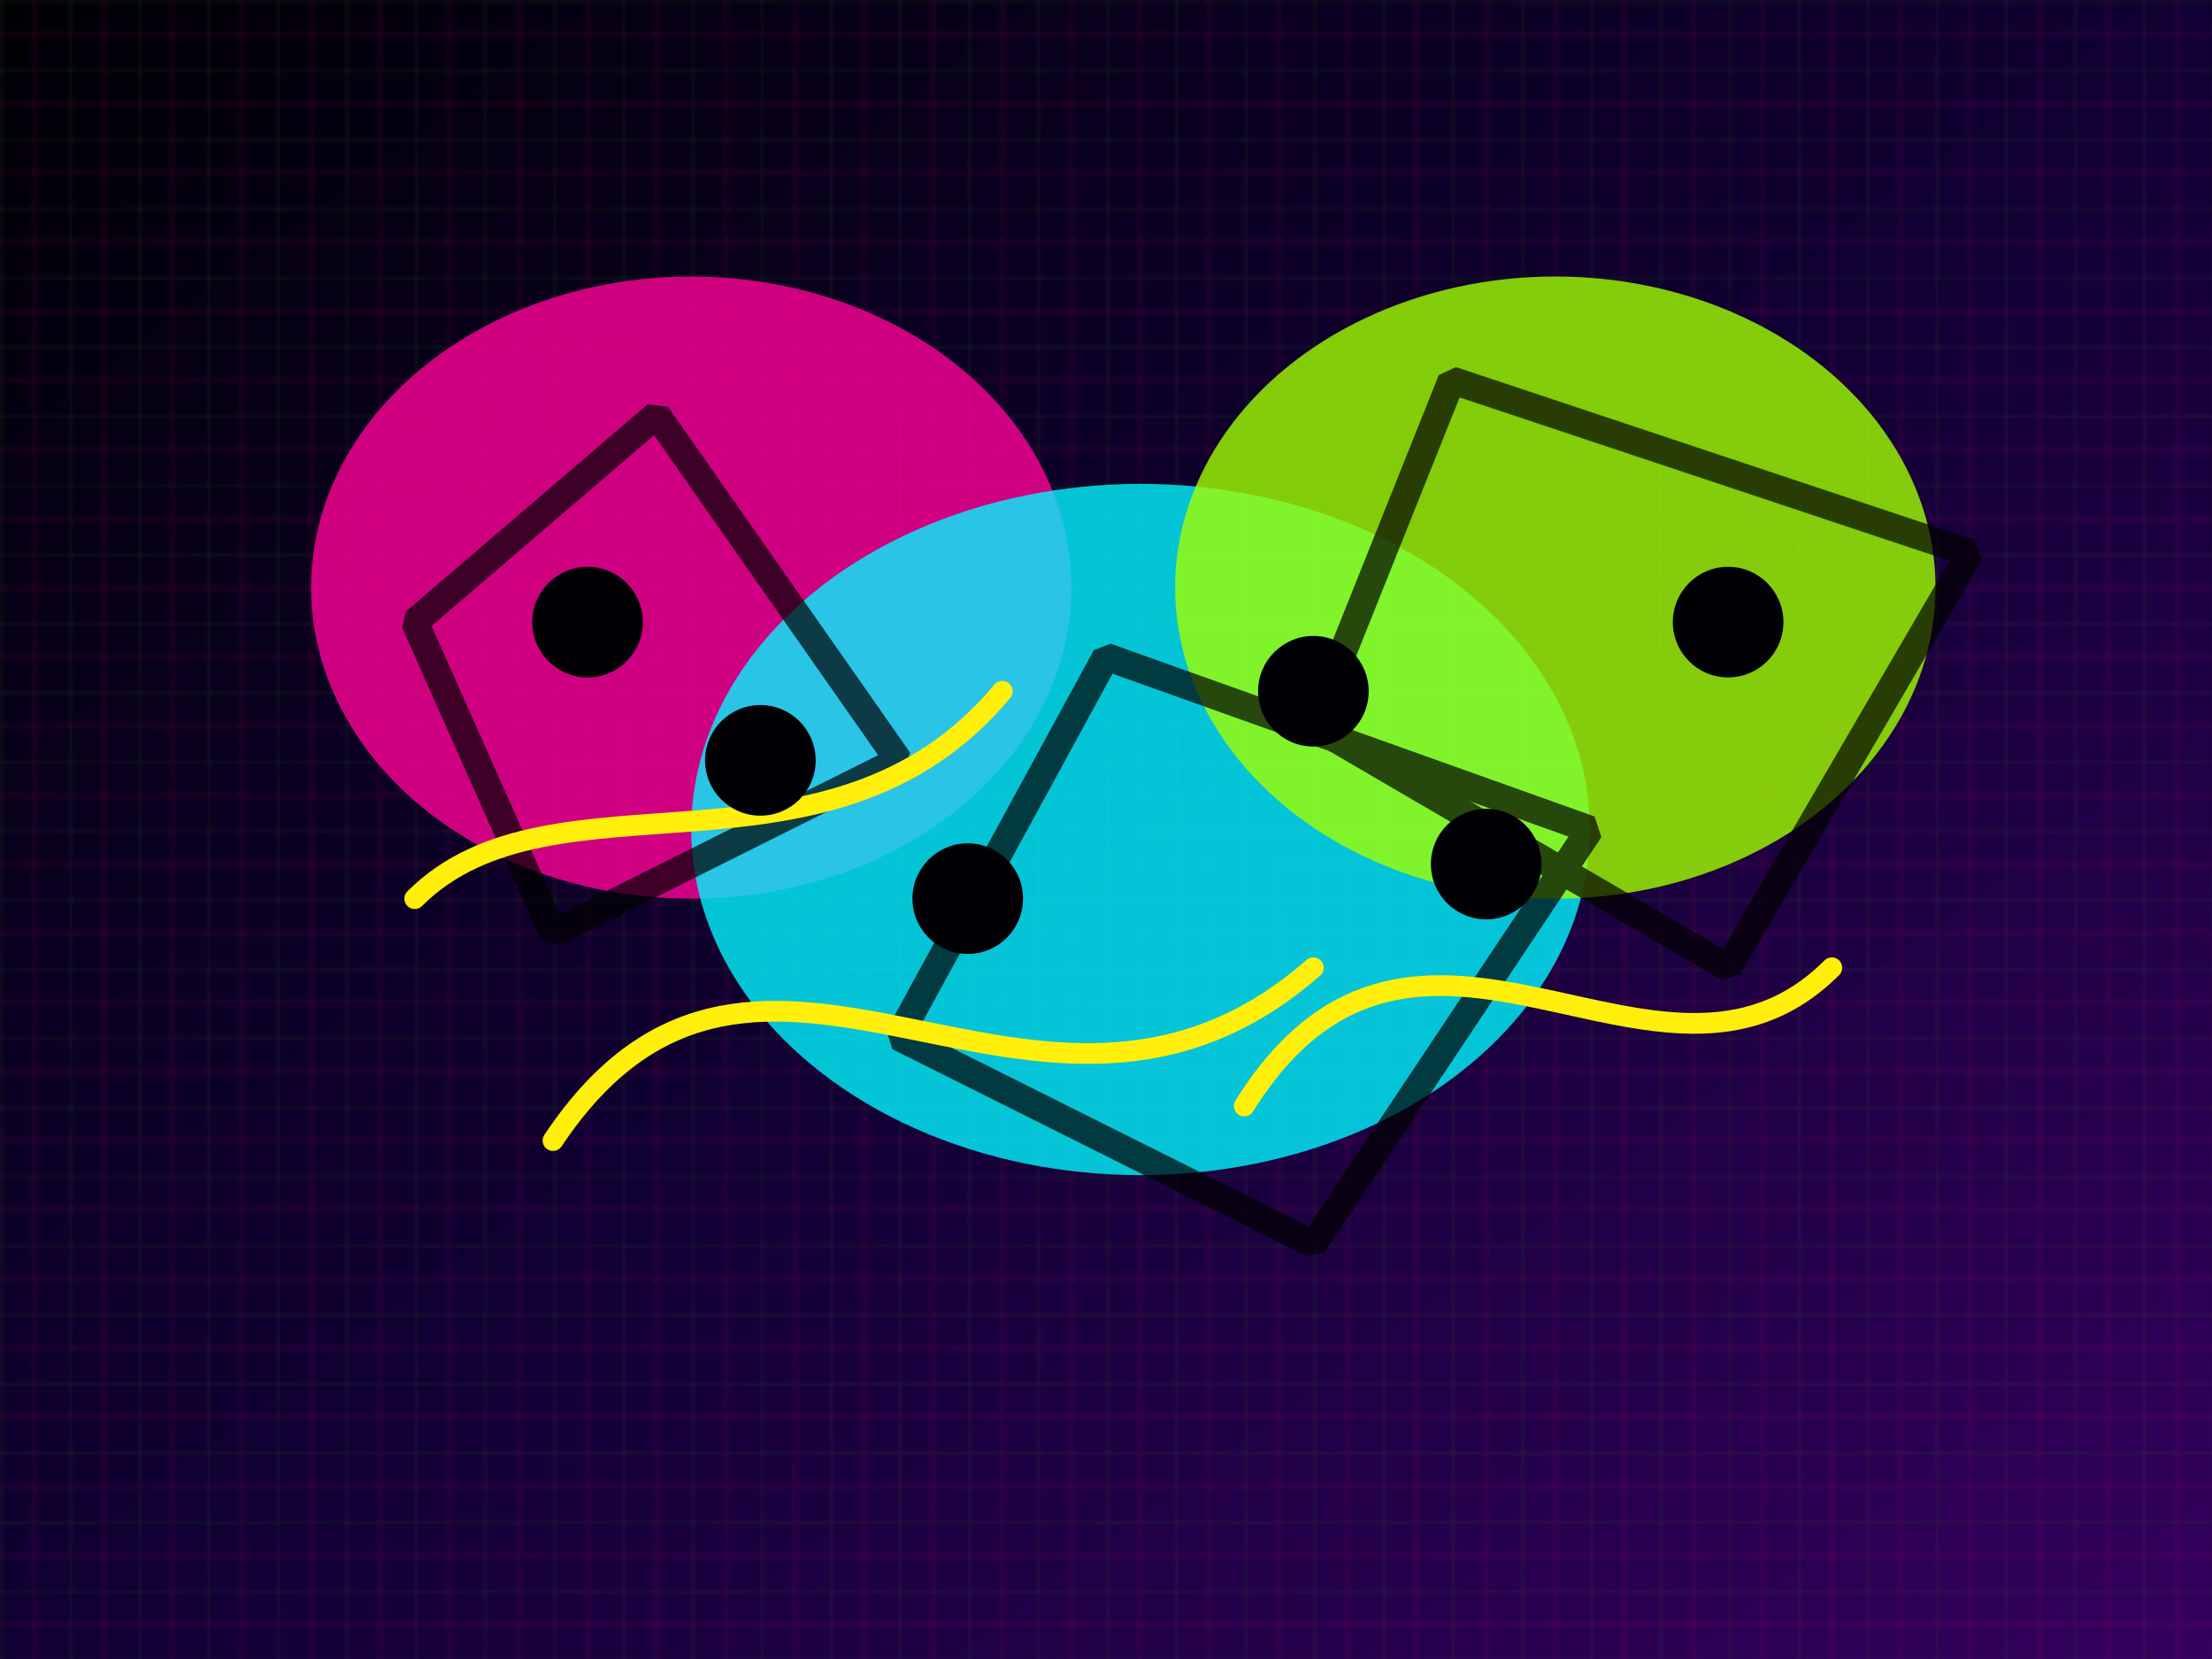
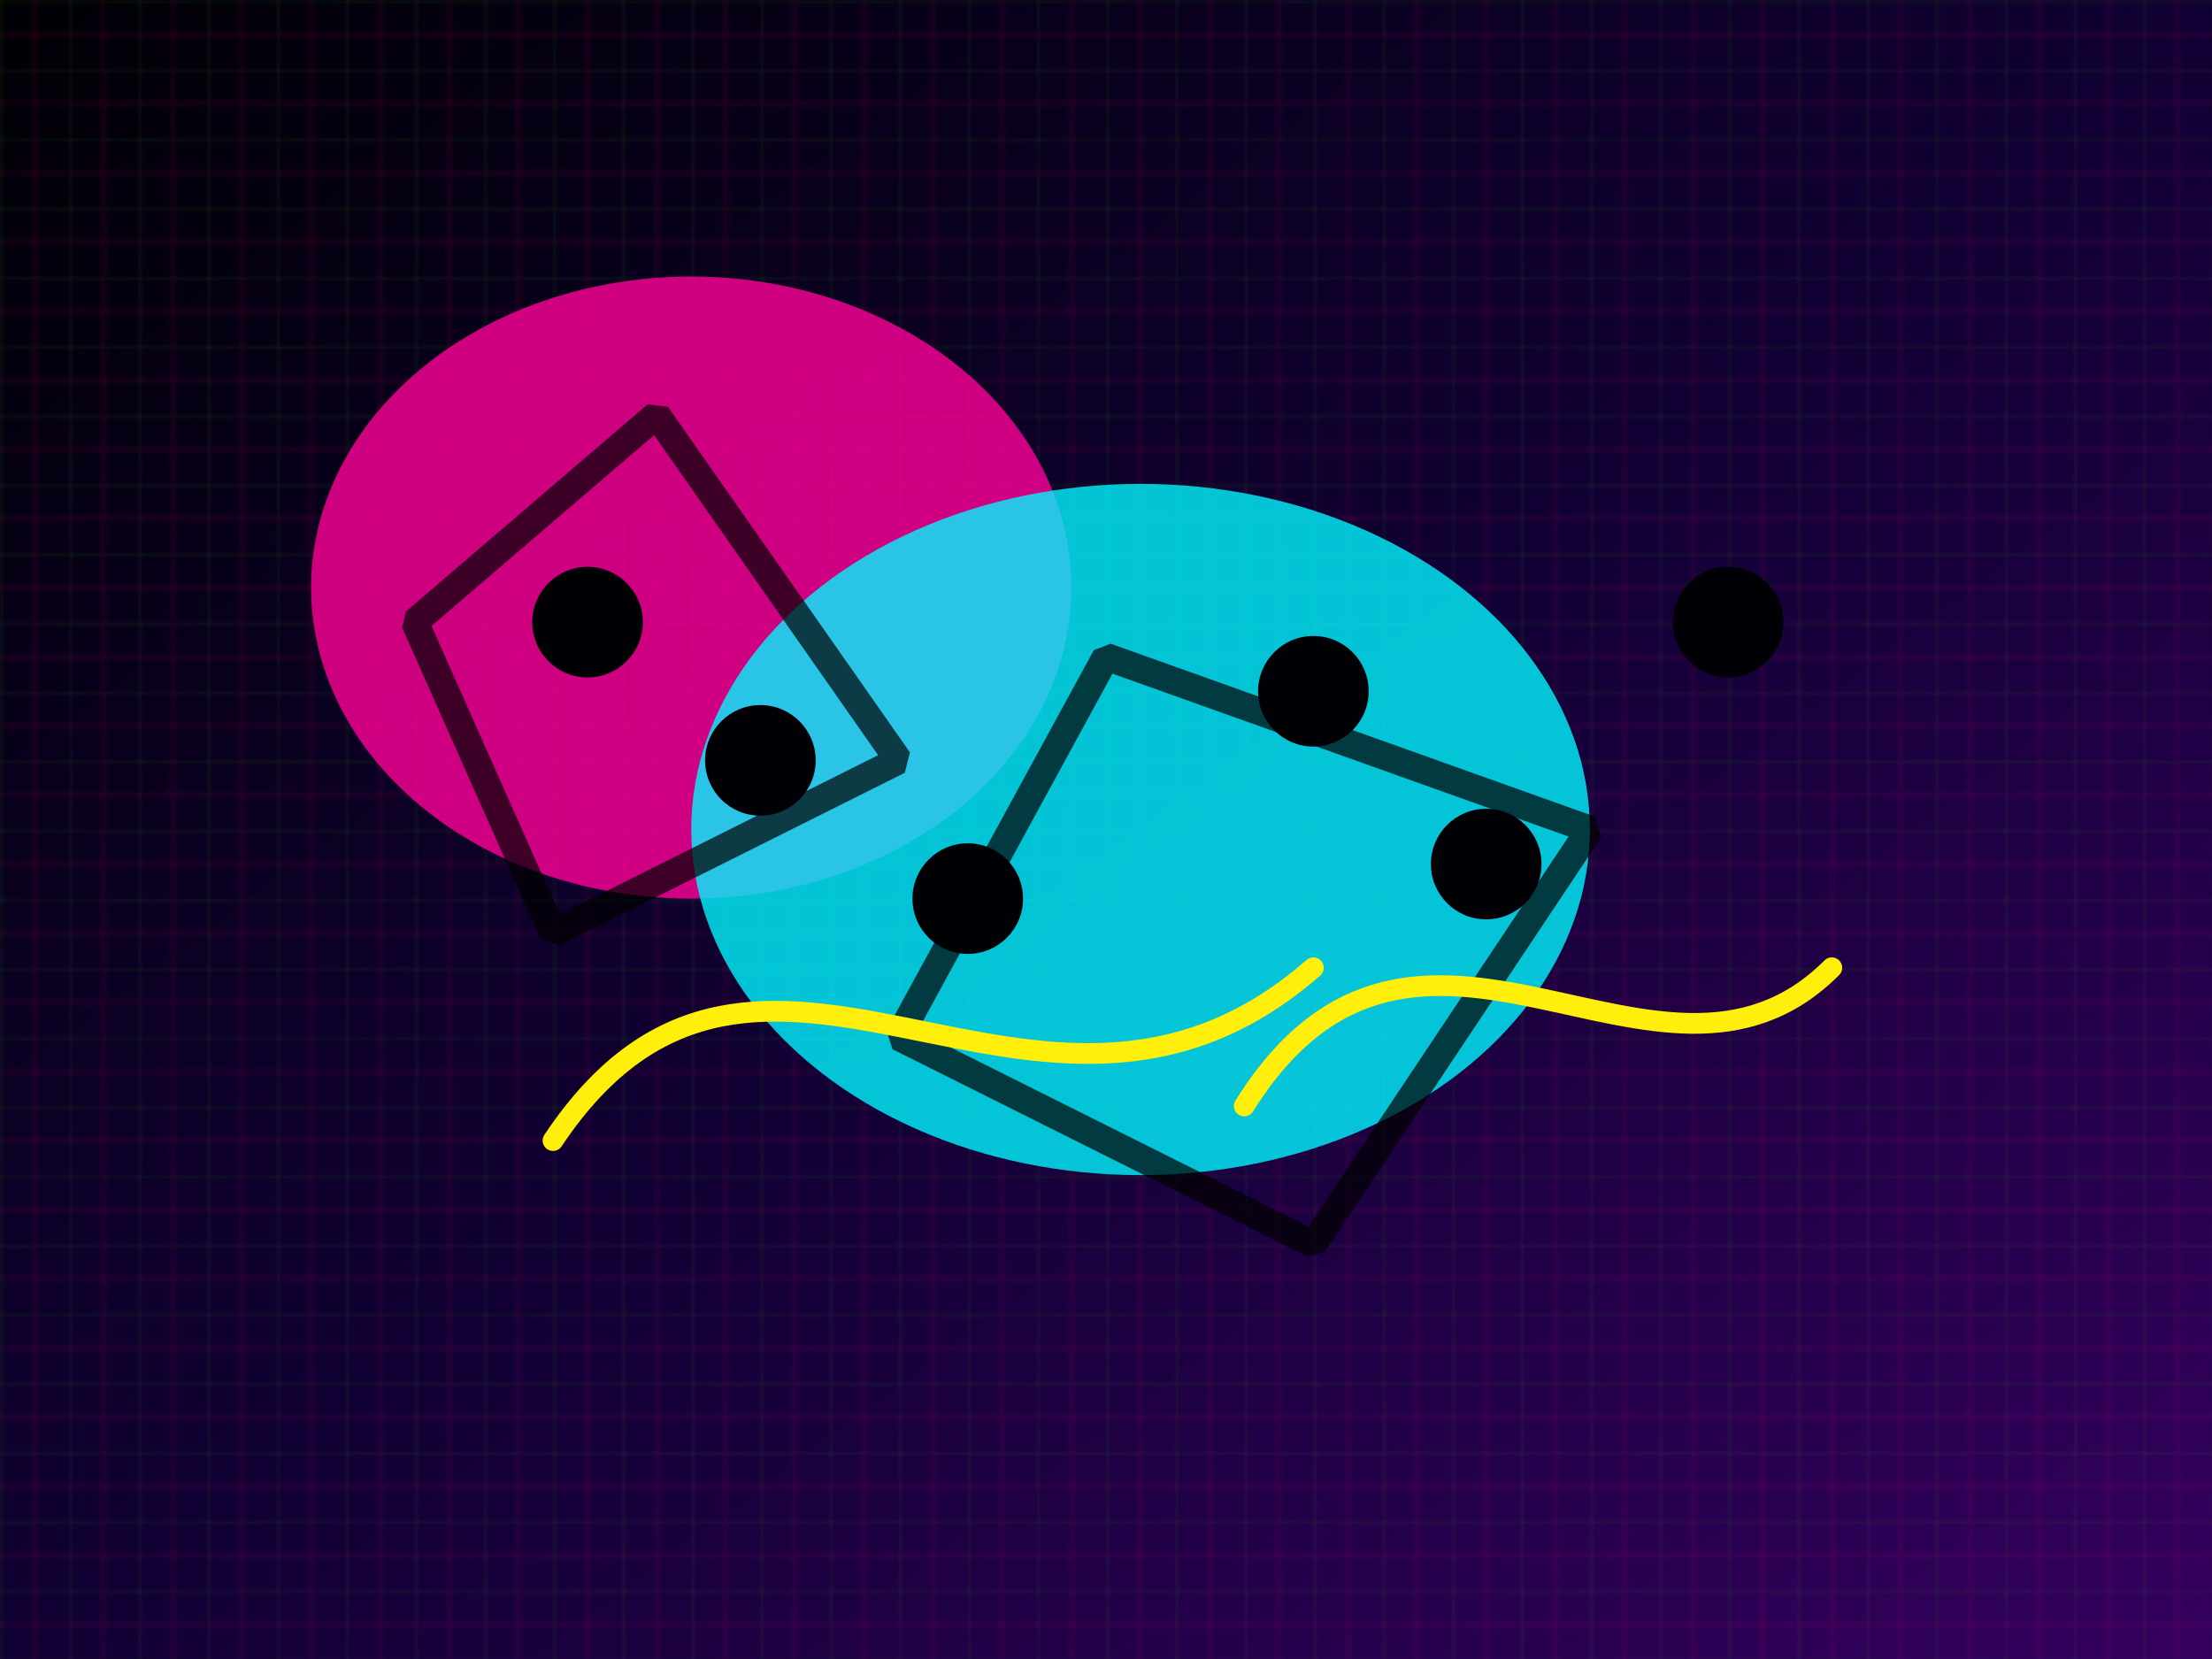
<svg xmlns="http://www.w3.org/2000/svg" viewBox="0 0 640 480" role="img" aria-labelledby="title desc">
  <title>Co-create workshop – punk edition</title>
  <desc>Collaborators sketching loud ideas under ultraviolet light with cut-and-paste shapes.</desc>
  <defs>
    <linearGradient id="collabBg" x1="0%" y1="0%" x2="100%" y2="100%">
      <stop offset="0%" stop-color="#010005" />
      <stop offset="50%" stop-color="#110033" />
      <stop offset="100%" stop-color="#34005e" />
    </linearGradient>
    <pattern id="collabGrid" width="20" height="20" patternUnits="userSpaceOnUse">
      <path d="M0 0 H20" stroke="#39ff14" stroke-width="1" opacity="0.25" />
      <path d="M0 10 H20" stroke="#ff006e" stroke-width="1" opacity="0.25" />
      <path d="M0 0 V20" stroke="#39ff14" stroke-width="1" opacity="0.25" />
      <path d="M10 0 V20" stroke="#ff006e" stroke-width="1" opacity="0.25" />
    </pattern>
  </defs>
  <rect width="640" height="480" fill="url(#collabBg)" />
  <rect width="640" height="480" fill="url(#collabGrid)" opacity="0.4" />
  <g>
    <ellipse cx="200" cy="170" rx="110" ry="90" fill="#ff0099" opacity="0.8" />
    <ellipse cx="330" cy="240" rx="130" ry="100" fill="#00f5ff" opacity="0.8" />
-     <ellipse cx="450" cy="170" rx="110" ry="90" fill="#a0ff00" opacity="0.8" />
  </g>
  <g fill="none" stroke="#000" stroke-width="8" stroke-linejoin="bevel" opacity="0.7">
    <path d="M190 120 l-70 60 40 90 100 -50z" />
    <path d="M320 190 l-60 110 120 60 80 -120z" />
-     <path d="M420 110 l-40 100 120 70 70 -120z" />
  </g>
  <g fill="none" stroke="#ffef0a" stroke-width="6" stroke-linecap="round">
    <path d="M160 330 c60 -90 140 20 220 -50" />
-     <path d="M120 260 c40 -40 120 0 170 -60" />
    <path d="M360 320 c50 -80 120 10 170 -40" />
  </g>
  <g fill="#010005">
    <circle cx="170" cy="180" r="16" />
    <circle cx="220" cy="220" r="16" />
    <circle cx="280" cy="260" r="16" />
    <circle cx="380" cy="200" r="16" />
    <circle cx="430" cy="250" r="16" />
    <circle cx="500" cy="180" r="16" />
  </g>
</svg>